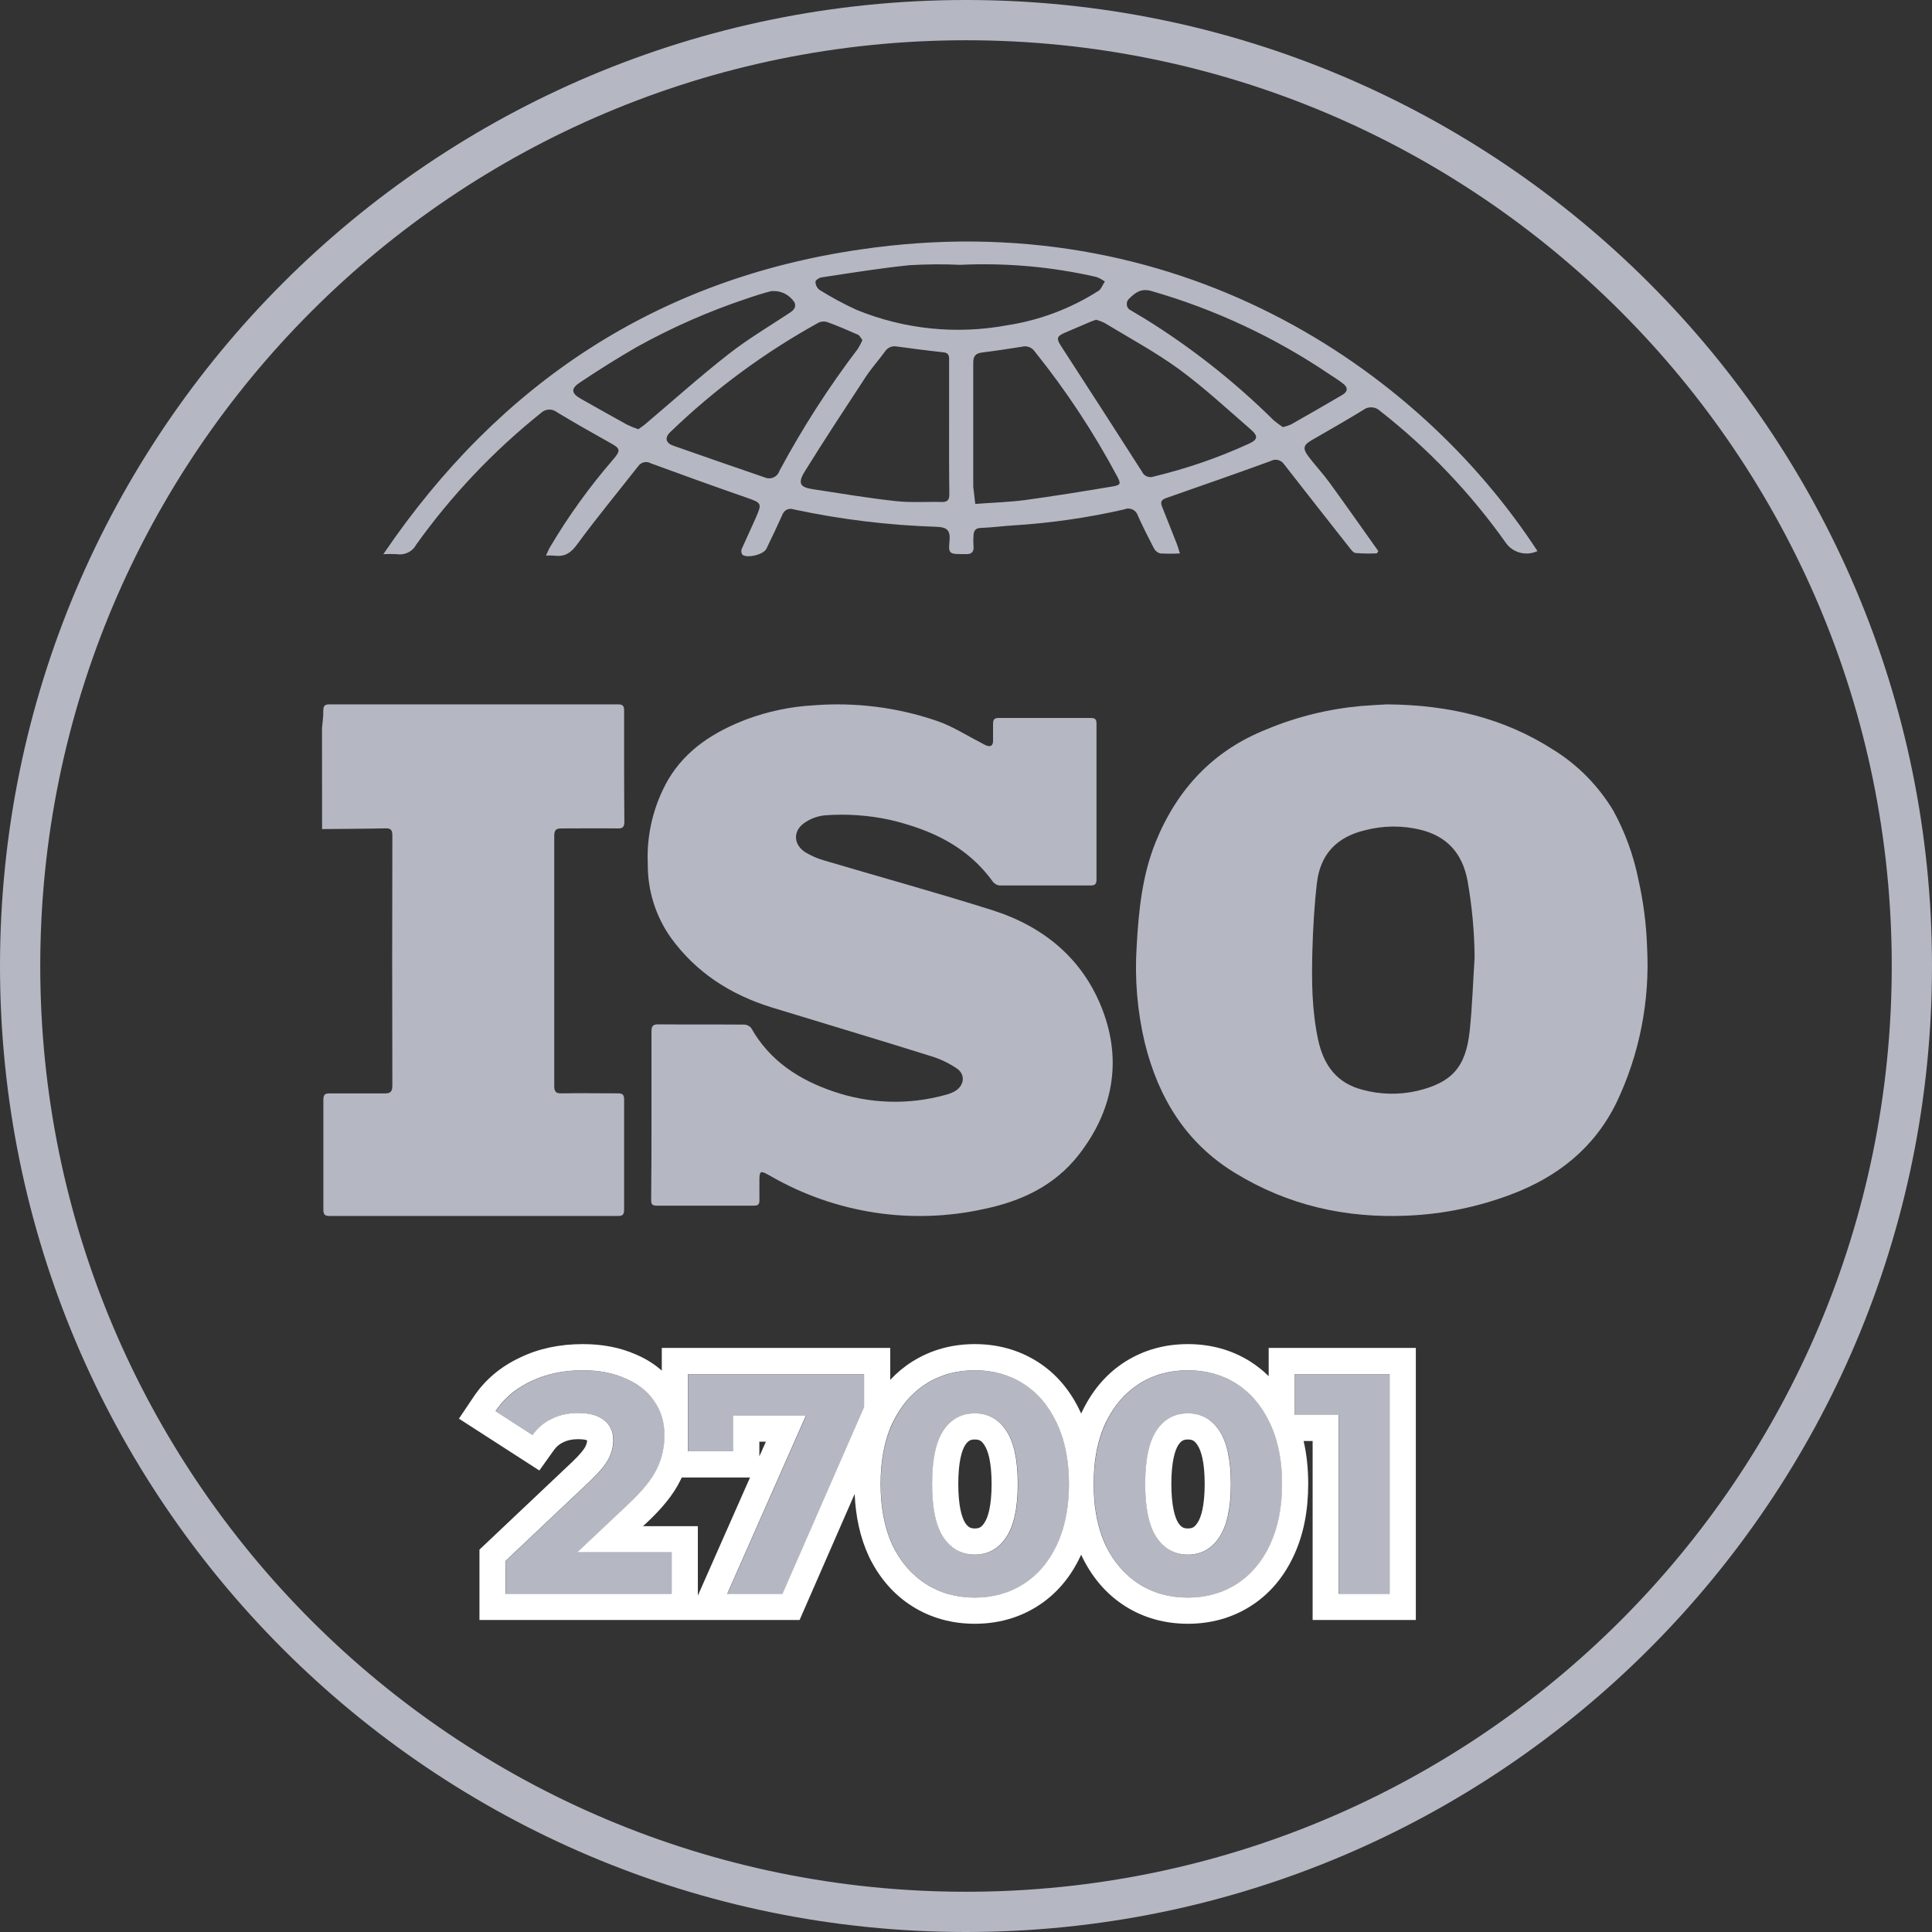
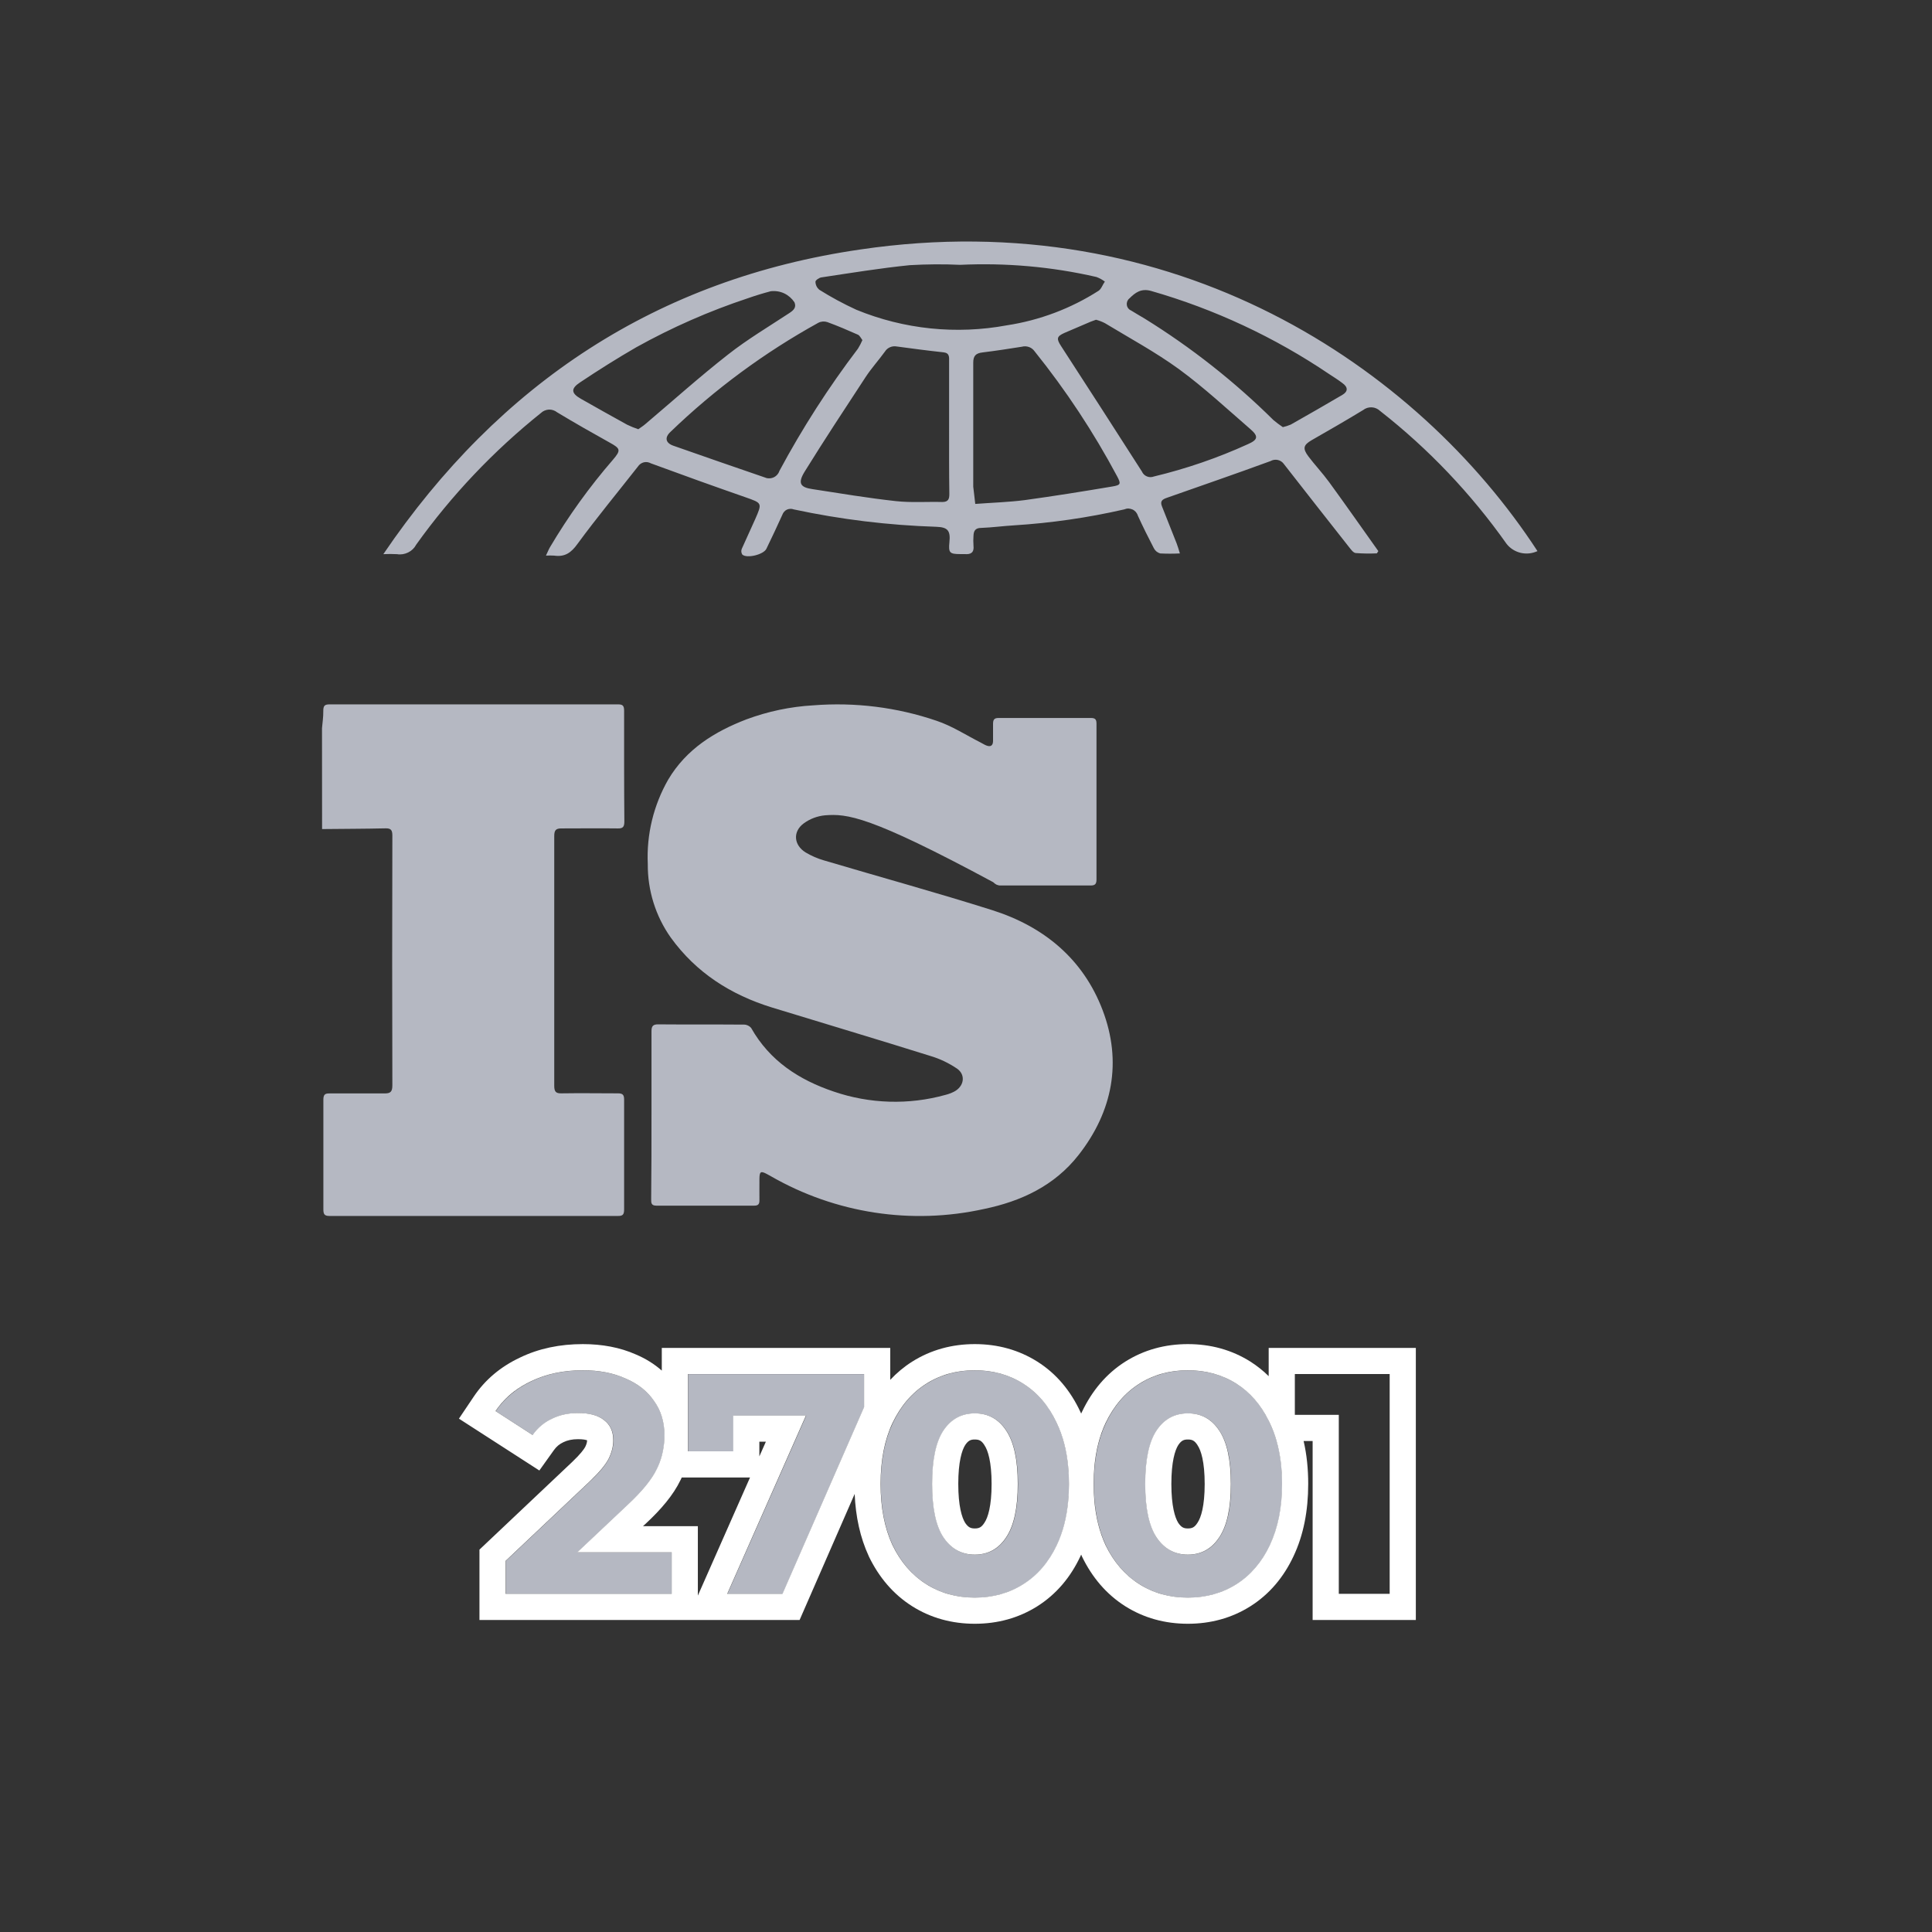
<svg xmlns="http://www.w3.org/2000/svg" width="24" height="24" viewBox="0 0 24 24" fill="#b5b8c2">
  <rect x="0" y="0" width="24" height="24" fill="#333333" stroke="none" />
  <path d="M8.346 19.285V19.8H6.283V19.391L7.336 18.396C7.448 18.29 7.523 18.199 7.562 18.123C7.601 18.045 7.621 17.968 7.621 17.893C7.621 17.784 7.583 17.701 7.508 17.643C7.435 17.584 7.327 17.554 7.184 17.554C7.064 17.554 6.956 17.577 6.86 17.624C6.764 17.668 6.683 17.736 6.618 17.827L6.158 17.53C6.265 17.372 6.412 17.248 6.599 17.16C6.786 17.069 7.001 17.023 7.242 17.023C7.445 17.023 7.622 17.057 7.773 17.125C7.926 17.19 8.044 17.283 8.128 17.406C8.213 17.525 8.256 17.667 8.256 17.831C8.256 17.979 8.225 18.118 8.163 18.248C8.1 18.378 7.979 18.526 7.8 18.693L7.172 19.285H8.346Z" fill="#b5b8c2" />
  <path d="M10.736 17.07V17.48L9.722 19.8H9.036L10.015 17.585H9.11V18.03H8.548V17.07H10.736Z" fill="#b5b8c2" />
  <path d="M12.111 19.847C11.885 19.847 11.684 19.791 11.507 19.679C11.33 19.567 11.191 19.406 11.09 19.196C10.991 18.983 10.941 18.729 10.941 18.435C10.941 18.141 10.991 17.889 11.09 17.679C11.191 17.465 11.33 17.303 11.507 17.191C11.684 17.079 11.885 17.023 12.111 17.023C12.338 17.023 12.539 17.079 12.716 17.191C12.893 17.303 13.031 17.465 13.129 17.679C13.231 17.889 13.281 18.141 13.281 18.435C13.281 18.729 13.231 18.983 13.129 19.196C13.031 19.406 12.893 19.567 12.716 19.679C12.539 19.791 12.338 19.847 12.111 19.847ZM12.111 19.313C12.278 19.313 12.408 19.241 12.502 19.098C12.598 18.955 12.646 18.734 12.646 18.435C12.646 18.136 12.598 17.915 12.502 17.772C12.408 17.629 12.278 17.558 12.111 17.558C11.948 17.558 11.818 17.629 11.722 17.772C11.628 17.915 11.581 18.136 11.581 18.435C11.581 18.734 11.628 18.955 11.722 19.098C11.818 19.241 11.948 19.313 12.111 19.313Z" fill="#b5b8c2" />
  <path d="M14.758 19.847C14.532 19.847 14.331 19.791 14.154 19.679C13.977 19.567 13.838 19.406 13.737 19.196C13.638 18.983 13.588 18.729 13.588 18.435C13.588 18.141 13.638 17.889 13.737 17.679C13.838 17.465 13.977 17.303 14.154 17.191C14.331 17.079 14.532 17.023 14.758 17.023C14.985 17.023 15.186 17.079 15.363 17.191C15.54 17.303 15.678 17.465 15.776 17.679C15.878 17.889 15.928 18.141 15.928 18.435C15.928 18.729 15.878 18.983 15.776 19.196C15.678 19.406 15.54 19.567 15.363 19.679C15.186 19.791 14.985 19.847 14.758 19.847ZM14.758 19.313C14.925 19.313 15.055 19.241 15.148 19.098C15.245 18.955 15.293 18.734 15.293 18.435C15.293 18.136 15.245 17.915 15.148 17.772C15.055 17.629 14.925 17.558 14.758 17.558C14.595 17.558 14.465 17.629 14.368 17.772C14.275 17.915 14.228 18.136 14.228 18.435C14.228 18.734 14.275 18.955 14.368 19.098C14.465 19.241 14.595 19.313 14.758 19.313Z" fill="#b5b8c2" />
-   <path d="M17.266 17.07V19.8H16.634V17.577H16.088V17.07H17.266Z" fill="#b5b8c2" />
  <path fill-rule="evenodd" clip-rule="evenodd" d="M8.669 18.959V19.821L9.317 18.354H8.469C8.464 18.365 8.459 18.376 8.453 18.387C8.365 18.571 8.211 18.752 8.02 18.929L7.987 18.959H8.669ZM7.17 19.284H8.344V19.799H6.281V19.39L7.334 18.395C7.445 18.288 7.521 18.198 7.56 18.122C7.599 18.044 7.618 17.967 7.618 17.892C7.618 17.783 7.581 17.7 7.505 17.642C7.432 17.583 7.324 17.553 7.181 17.553C7.062 17.553 6.954 17.576 6.858 17.623C6.762 17.667 6.681 17.735 6.616 17.826L6.156 17.529C6.218 17.437 6.293 17.357 6.382 17.288C6.447 17.239 6.518 17.196 6.596 17.159C6.784 17.068 6.998 17.022 7.24 17.022C7.443 17.022 7.62 17.056 7.77 17.124C7.924 17.189 8.042 17.282 8.125 17.404C8.168 17.464 8.2 17.528 8.221 17.598C8.243 17.669 8.254 17.747 8.254 17.83C8.254 17.898 8.247 17.964 8.234 18.029C8.23 18.047 8.226 18.065 8.221 18.084C8.206 18.14 8.186 18.194 8.16 18.247C8.098 18.377 7.977 18.525 7.798 18.692L7.17 19.284ZM8.546 18.029H9.108V17.584H10.012L9.034 19.799H9.72L10.734 17.479V17.069H8.546V18.029ZM9.514 17.909H9.433V18.092L9.514 17.909ZM8.221 17.026V16.744H11.059V17.141C11.139 17.055 11.23 16.979 11.331 16.915C11.564 16.768 11.827 16.697 12.109 16.697C12.392 16.697 12.654 16.768 12.887 16.915C13.123 17.064 13.299 17.277 13.421 17.539C13.424 17.546 13.427 17.553 13.431 17.56C13.434 17.553 13.437 17.546 13.44 17.539L13.441 17.538C13.565 17.277 13.743 17.064 13.978 16.915C14.211 16.768 14.473 16.697 14.756 16.697C15.039 16.697 15.301 16.768 15.534 16.915C15.617 16.968 15.692 17.028 15.76 17.095V16.744H17.588V20.124H16.306V17.901H16.194C16.233 18.069 16.251 18.247 16.251 18.434C16.251 18.764 16.194 19.067 16.068 19.333C15.946 19.593 15.769 19.804 15.534 19.953C15.301 20.1 15.039 20.171 14.756 20.171C14.473 20.171 14.211 20.1 13.978 19.953C13.744 19.805 13.566 19.594 13.441 19.336L13.439 19.331C13.436 19.325 13.434 19.319 13.431 19.312C13.427 19.319 13.424 19.326 13.421 19.333C13.299 19.593 13.122 19.804 12.887 19.953C12.654 20.1 12.392 20.171 12.109 20.171C11.827 20.171 11.564 20.1 11.331 19.953C11.097 19.805 10.919 19.594 10.794 19.336L10.792 19.331C10.685 19.1 10.629 18.84 10.617 18.558L9.933 20.124H5.956V19.25L7.109 18.16L7.11 18.159C7.211 18.063 7.255 18.002 7.27 17.974C7.289 17.936 7.293 17.909 7.293 17.892V17.892C7.28 17.887 7.247 17.878 7.181 17.878C7.105 17.878 7.047 17.892 7 17.915L6.994 17.918C6.952 17.938 6.914 17.967 6.88 18.015L6.7 18.267L5.701 17.623L5.886 17.348C6.028 17.137 6.221 16.977 6.456 16.866C6.694 16.75 6.958 16.697 7.24 16.697C7.477 16.697 7.7 16.737 7.9 16.826C8.02 16.877 8.127 16.943 8.221 17.026ZM13.127 19.195C13.203 19.035 13.25 18.854 13.269 18.649C13.276 18.58 13.279 18.508 13.279 18.434C13.279 18.36 13.276 18.288 13.269 18.219C13.25 18.015 13.203 17.835 13.127 17.677C13.028 17.464 12.89 17.302 12.713 17.19C12.537 17.078 12.335 17.022 12.109 17.022C11.883 17.022 11.681 17.078 11.505 17.19C11.328 17.302 11.189 17.464 11.087 17.677C10.988 17.888 10.939 18.14 10.939 18.434C10.939 18.728 10.988 18.981 11.087 19.195C11.189 19.405 11.328 19.566 11.505 19.678C11.681 19.79 11.883 19.846 12.109 19.846C12.335 19.846 12.537 19.79 12.713 19.678C12.89 19.566 13.028 19.405 13.127 19.195ZM13.595 18.649C13.614 18.854 13.66 19.035 13.734 19.195C13.836 19.405 13.975 19.566 14.152 19.678C14.328 19.79 14.53 19.846 14.756 19.846C14.982 19.846 15.184 19.79 15.361 19.678C15.537 19.566 15.675 19.405 15.774 19.195C15.875 18.981 15.926 18.728 15.926 18.434C15.926 18.238 15.903 18.06 15.858 17.901C15.836 17.822 15.808 17.747 15.774 17.677C15.77 17.668 15.765 17.658 15.76 17.649C15.663 17.45 15.529 17.297 15.361 17.19C15.184 17.078 14.982 17.022 14.756 17.022C14.53 17.022 14.328 17.078 14.152 17.19C13.975 17.302 13.836 17.464 13.734 17.677C13.66 17.835 13.614 18.015 13.595 18.219C13.589 18.288 13.586 18.36 13.586 18.434C13.586 18.509 13.589 18.58 13.595 18.649ZM12.229 18.916C12.272 18.853 12.318 18.71 12.318 18.434C12.318 18.158 12.272 18.015 12.229 17.953L12.227 17.949C12.192 17.895 12.162 17.882 12.109 17.882C12.06 17.882 12.029 17.893 11.99 17.951C11.949 18.015 11.904 18.159 11.904 18.434C11.904 18.709 11.949 18.853 11.99 18.918C12.029 18.975 12.06 18.987 12.109 18.987C12.162 18.987 12.192 18.973 12.227 18.919L12.229 18.916ZM11.719 19.097C11.625 18.954 11.579 18.733 11.579 18.434C11.579 18.135 11.625 17.914 11.719 17.771C11.815 17.628 11.945 17.557 12.109 17.557C12.275 17.557 12.405 17.628 12.499 17.771C12.595 17.914 12.643 18.135 12.643 18.434C12.643 18.733 12.595 18.954 12.499 19.097C12.405 19.24 12.275 19.312 12.109 19.312C11.945 19.312 11.815 19.24 11.719 19.097ZM14.876 18.916C14.919 18.853 14.965 18.71 14.965 18.434C14.965 18.158 14.919 18.015 14.876 17.953L14.874 17.949C14.838 17.895 14.809 17.882 14.756 17.882C14.707 17.882 14.676 17.893 14.637 17.951C14.596 18.015 14.551 18.159 14.551 18.434C14.551 18.709 14.596 18.853 14.637 18.918C14.676 18.975 14.707 18.987 14.756 18.987C14.809 18.987 14.839 18.973 14.874 18.919L14.876 18.916ZM14.366 19.097C14.272 18.954 14.226 18.733 14.226 18.434C14.226 18.135 14.272 17.914 14.366 17.771C14.462 17.628 14.592 17.557 14.756 17.557C14.922 17.557 15.052 17.628 15.146 17.771C15.242 17.914 15.29 18.135 15.29 18.434C15.29 18.733 15.242 18.954 15.146 19.097C15.052 19.24 14.922 19.312 14.756 19.312C14.592 19.312 14.462 19.24 14.366 19.097ZM17.263 17.069H16.085V17.576H16.631V19.799H17.263V17.069Z" fill="white" />
  <path d="M4 9.046C4.006 8.976 4.017 8.907 4.016 8.838C4.015 8.768 4.031 8.75 4.094 8.75C5.29 8.75 6.487 8.75 7.683 8.75C7.748 8.75 7.753 8.782 7.753 8.837C7.753 9.293 7.752 9.749 7.756 10.205C7.756 10.271 7.738 10.292 7.677 10.291C7.442 10.288 7.207 10.291 6.972 10.291C6.903 10.291 6.885 10.316 6.885 10.387C6.885 11.42 6.885 12.454 6.885 13.488C6.885 13.562 6.906 13.583 6.973 13.582C7.208 13.578 7.443 13.582 7.677 13.582C7.735 13.582 7.754 13.6 7.753 13.663C7.753 14.117 7.753 14.57 7.753 15.023C7.753 15.084 7.739 15.106 7.679 15.105C6.483 15.105 5.287 15.105 4.091 15.105C4.029 15.105 4.017 15.081 4.017 15.022C4.017 14.569 4.017 14.115 4.017 13.662C4.017 13.596 4.038 13.582 4.094 13.583C4.321 13.583 4.549 13.583 4.776 13.583C4.848 13.583 4.874 13.566 4.874 13.482C4.871 12.449 4.871 11.415 4.874 10.381C4.874 10.315 4.859 10.289 4.792 10.29C4.528 10.296 4.264 10.296 4.001 10.299L4 9.046Z" fill="#b5b8c2" />
-   <path d="M17.229 8.75C18.002 8.756 18.683 8.919 19.303 9.318C19.603 9.505 19.856 9.763 20.041 10.07C20.186 10.335 20.291 10.621 20.351 10.918C20.415 11.199 20.452 11.486 20.461 11.774C20.496 12.437 20.366 13.098 20.082 13.694C19.804 14.263 19.347 14.619 18.781 14.834C18.366 14.992 17.93 15.082 17.488 15.101C16.721 15.136 16.002 14.976 15.339 14.569C14.735 14.2 14.39 13.641 14.22 12.951C14.128 12.561 14.094 12.159 14.12 11.758C14.144 11.318 14.188 10.878 14.354 10.465C14.624 9.798 15.074 9.322 15.734 9.06C16.11 8.903 16.506 8.806 16.91 8.77C17.032 8.76 17.155 8.754 17.229 8.75ZM18.318 11.899C18.316 11.577 18.286 11.256 18.23 10.939C18.165 10.597 17.975 10.392 17.653 10.309C17.422 10.252 17.181 10.254 16.951 10.315C16.609 10.398 16.4 10.609 16.359 10.971C16.327 11.246 16.311 11.525 16.303 11.803C16.293 12.176 16.295 12.547 16.374 12.915C16.443 13.236 16.608 13.455 16.924 13.537C17.147 13.598 17.381 13.603 17.606 13.551C18.033 13.449 18.208 13.26 18.257 12.808C18.289 12.505 18.298 12.202 18.318 11.899Z" fill="#b5b8c2" />
-   <path d="M8.093 13.848C8.093 13.503 8.093 13.158 8.093 12.812C8.093 12.748 8.11 12.724 8.178 12.725C8.533 12.728 8.888 12.725 9.243 12.728C9.26 12.728 9.276 12.732 9.291 12.739C9.306 12.746 9.319 12.756 9.33 12.768C9.562 13.179 9.925 13.414 10.357 13.56C10.805 13.713 11.289 13.728 11.745 13.601C11.782 13.592 11.818 13.578 11.852 13.561C11.975 13.497 12.001 13.354 11.889 13.275C11.787 13.206 11.675 13.152 11.556 13.117C10.902 12.912 10.244 12.716 9.588 12.515C9.08 12.358 8.649 12.085 8.332 11.646C8.144 11.38 8.044 11.06 8.047 10.733C8.03 10.366 8.119 10.002 8.301 9.684C8.526 9.305 8.877 9.088 9.273 8.936C9.54 8.837 9.819 8.778 10.102 8.762C10.621 8.721 11.143 8.786 11.635 8.954C11.826 9.018 11.999 9.131 12.18 9.223C12.206 9.235 12.228 9.252 12.254 9.261C12.303 9.28 12.334 9.265 12.336 9.208C12.336 9.136 12.336 9.065 12.336 8.994C12.336 8.943 12.348 8.919 12.403 8.919C12.787 8.919 13.17 8.919 13.553 8.919C13.608 8.919 13.621 8.94 13.621 8.992C13.621 9.637 13.621 10.281 13.621 10.926C13.621 10.985 13.6 11 13.546 11C13.173 11 12.8 11 12.427 11C12.41 11 12.394 10.996 12.378 10.989C12.363 10.981 12.35 10.971 12.338 10.959C12.021 10.514 11.566 10.306 11.058 10.185C10.793 10.127 10.52 10.108 10.25 10.128C10.154 10.137 10.063 10.171 9.986 10.227C9.846 10.329 9.859 10.497 10.007 10.589C10.078 10.631 10.155 10.665 10.235 10.688C10.933 10.895 11.632 11.087 12.325 11.306C12.963 11.508 13.454 11.909 13.697 12.548C13.94 13.187 13.824 13.804 13.399 14.347C13.099 14.731 12.683 14.923 12.226 15.018C11.323 15.218 10.38 15.073 9.577 14.612L9.53 14.586C9.45 14.543 9.435 14.552 9.434 14.644C9.433 14.737 9.434 14.823 9.434 14.913C9.434 14.96 9.416 14.977 9.37 14.977C8.964 14.977 8.559 14.977 8.153 14.977C8.089 14.977 8.089 14.942 8.089 14.898C8.093 14.544 8.093 14.196 8.093 13.848Z" fill="#b5b8c2" />
+   <path d="M8.093 13.848C8.093 13.503 8.093 13.158 8.093 12.812C8.093 12.748 8.11 12.724 8.178 12.725C8.533 12.728 8.888 12.725 9.243 12.728C9.26 12.728 9.276 12.732 9.291 12.739C9.306 12.746 9.319 12.756 9.33 12.768C9.562 13.179 9.925 13.414 10.357 13.56C10.805 13.713 11.289 13.728 11.745 13.601C11.782 13.592 11.818 13.578 11.852 13.561C11.975 13.497 12.001 13.354 11.889 13.275C11.787 13.206 11.675 13.152 11.556 13.117C10.902 12.912 10.244 12.716 9.588 12.515C9.08 12.358 8.649 12.085 8.332 11.646C8.144 11.38 8.044 11.06 8.047 10.733C8.03 10.366 8.119 10.002 8.301 9.684C8.526 9.305 8.877 9.088 9.273 8.936C9.54 8.837 9.819 8.778 10.102 8.762C10.621 8.721 11.143 8.786 11.635 8.954C11.826 9.018 11.999 9.131 12.18 9.223C12.206 9.235 12.228 9.252 12.254 9.261C12.303 9.28 12.334 9.265 12.336 9.208C12.336 9.136 12.336 9.065 12.336 8.994C12.336 8.943 12.348 8.919 12.403 8.919C12.787 8.919 13.17 8.919 13.553 8.919C13.608 8.919 13.621 8.94 13.621 8.992C13.621 9.637 13.621 10.281 13.621 10.926C13.621 10.985 13.6 11 13.546 11C13.173 11 12.8 11 12.427 11C12.41 11 12.394 10.996 12.378 10.989C12.363 10.981 12.35 10.971 12.338 10.959C10.793 10.127 10.52 10.108 10.25 10.128C10.154 10.137 10.063 10.171 9.986 10.227C9.846 10.329 9.859 10.497 10.007 10.589C10.078 10.631 10.155 10.665 10.235 10.688C10.933 10.895 11.632 11.087 12.325 11.306C12.963 11.508 13.454 11.909 13.697 12.548C13.94 13.187 13.824 13.804 13.399 14.347C13.099 14.731 12.683 14.923 12.226 15.018C11.323 15.218 10.38 15.073 9.577 14.612L9.53 14.586C9.45 14.543 9.435 14.552 9.434 14.644C9.433 14.737 9.434 14.823 9.434 14.913C9.434 14.96 9.416 14.977 9.37 14.977C8.964 14.977 8.559 14.977 8.153 14.977C8.089 14.977 8.089 14.942 8.089 14.898C8.093 14.544 8.093 14.196 8.093 13.848Z" fill="#b5b8c2" />
  <path d="M19.099 6.846C19.034 6.876 18.962 6.884 18.892 6.868C18.823 6.852 18.76 6.813 18.716 6.757C18.275 6.133 17.746 5.576 17.144 5.105C17.116 5.078 17.079 5.062 17.041 5.06C17.002 5.058 16.963 5.07 16.933 5.094C16.722 5.222 16.508 5.346 16.294 5.468C16.193 5.527 16.178 5.569 16.253 5.669C16.327 5.768 16.43 5.878 16.511 5.989C16.717 6.272 16.918 6.559 17.122 6.846L17.104 6.874C17.016 6.878 16.928 6.877 16.84 6.87C16.808 6.866 16.779 6.821 16.755 6.792C16.486 6.45 16.218 6.11 15.951 5.767C15.933 5.74 15.905 5.721 15.874 5.714C15.843 5.707 15.81 5.712 15.782 5.728C15.354 5.885 14.921 6.034 14.495 6.184C14.437 6.204 14.408 6.227 14.435 6.292C14.496 6.445 14.557 6.598 14.617 6.751C14.631 6.788 14.642 6.825 14.657 6.875C14.575 6.879 14.493 6.879 14.412 6.875C14.395 6.87 14.379 6.861 14.365 6.85C14.352 6.839 14.341 6.825 14.333 6.809C14.264 6.677 14.197 6.542 14.135 6.406C14.13 6.389 14.121 6.374 14.11 6.36C14.098 6.347 14.084 6.336 14.068 6.329C14.052 6.322 14.034 6.318 14.017 6.317C13.999 6.317 13.982 6.321 13.965 6.328C13.516 6.431 13.058 6.497 12.598 6.526C12.461 6.534 12.324 6.553 12.188 6.558C12.116 6.558 12.095 6.595 12.093 6.656C12.09 6.696 12.09 6.737 12.093 6.778C12.103 6.864 12.06 6.89 11.983 6.883C11.964 6.883 11.946 6.883 11.927 6.883C11.795 6.883 11.781 6.865 11.794 6.735C11.809 6.59 11.772 6.549 11.631 6.544C11.036 6.525 10.443 6.453 9.86 6.328C9.847 6.323 9.832 6.32 9.818 6.321C9.803 6.321 9.789 6.325 9.775 6.331C9.762 6.337 9.75 6.346 9.741 6.357C9.731 6.368 9.724 6.38 9.719 6.394C9.655 6.537 9.588 6.677 9.52 6.818C9.485 6.889 9.281 6.94 9.222 6.89C9.215 6.879 9.21 6.867 9.209 6.854C9.208 6.841 9.21 6.828 9.215 6.817C9.269 6.694 9.327 6.573 9.381 6.45C9.47 6.247 9.468 6.25 9.26 6.177C8.869 6.041 8.477 5.9 8.086 5.756C8.059 5.741 8.028 5.736 7.998 5.743C7.968 5.751 7.942 5.769 7.925 5.795C7.674 6.115 7.415 6.428 7.175 6.755C7.097 6.864 7.019 6.922 6.883 6.902C6.85 6.9 6.816 6.9 6.782 6.902C6.803 6.859 6.816 6.824 6.833 6.796C7.061 6.411 7.323 6.047 7.616 5.709C7.714 5.594 7.708 5.572 7.579 5.501C7.358 5.378 7.138 5.253 6.921 5.122C6.892 5.099 6.856 5.087 6.819 5.088C6.782 5.09 6.746 5.105 6.72 5.13C6.131 5.602 5.609 6.152 5.17 6.766C5.148 6.808 5.113 6.842 5.07 6.863C5.027 6.884 4.979 6.892 4.932 6.884C4.875 6.881 4.818 6.881 4.762 6.884C6.206 4.756 8.171 3.464 10.688 3.099C14.593 2.523 17.607 4.556 19.099 6.846ZM11.79 5.314C11.79 5.039 11.79 4.766 11.79 4.489C11.79 4.442 11.799 4.386 11.723 4.377C11.528 4.356 11.331 4.33 11.139 4.304C11.111 4.299 11.083 4.302 11.057 4.313C11.031 4.324 11.009 4.342 10.994 4.366C10.916 4.474 10.824 4.575 10.751 4.687C10.495 5.078 10.24 5.464 9.995 5.86C9.908 6.002 9.94 6.054 10.092 6.076C10.437 6.129 10.781 6.187 11.128 6.225C11.319 6.246 11.514 6.231 11.706 6.236C11.784 6.236 11.794 6.194 11.793 6.13C11.789 5.858 11.79 5.588 11.79 5.314ZM12.115 6.26C12.329 6.244 12.529 6.238 12.726 6.213C13.09 6.163 13.452 6.105 13.814 6.044C13.924 6.026 13.927 6.011 13.878 5.918C13.585 5.369 13.242 4.849 12.852 4.364C12.835 4.34 12.811 4.321 12.783 4.311C12.755 4.301 12.724 4.299 12.695 4.307C12.532 4.333 12.369 4.358 12.206 4.378C12.123 4.388 12.089 4.419 12.09 4.508C12.09 5.021 12.09 5.533 12.09 6.046C12.096 6.111 12.107 6.175 12.115 6.26ZM13.615 3.972C13.59 3.981 13.569 3.988 13.549 3.996C13.44 4.043 13.331 4.089 13.222 4.136C13.126 4.179 13.122 4.208 13.181 4.299C13.517 4.817 13.852 5.336 14.185 5.857C14.197 5.885 14.219 5.907 14.247 5.918C14.275 5.93 14.306 5.93 14.335 5.919C14.735 5.823 15.126 5.689 15.501 5.518C15.625 5.464 15.637 5.421 15.534 5.332C15.242 5.079 14.957 4.814 14.646 4.586C14.354 4.374 14.034 4.201 13.725 4.014C13.69 3.996 13.653 3.982 13.615 3.972V3.972ZM10.713 4.225C10.694 4.2 10.68 4.168 10.658 4.158C10.532 4.102 10.406 4.048 10.277 4.001C10.24 3.989 10.2 3.992 10.165 4.01C9.497 4.379 8.88 4.834 8.331 5.363C8.253 5.434 8.267 5.503 8.365 5.537C8.741 5.67 9.118 5.799 9.495 5.929C9.512 5.937 9.531 5.942 9.55 5.942C9.569 5.943 9.589 5.939 9.606 5.932C9.624 5.925 9.64 5.913 9.653 5.899C9.666 5.885 9.676 5.869 9.682 5.85C9.967 5.319 10.293 4.811 10.658 4.331C10.679 4.297 10.697 4.262 10.713 4.225V4.225ZM11.928 3.29C11.72 3.28 11.511 3.282 11.302 3.294C10.935 3.331 10.569 3.391 10.203 3.446C10.175 3.45 10.129 3.482 10.13 3.5C10.13 3.519 10.135 3.538 10.143 3.555C10.151 3.572 10.163 3.587 10.177 3.599C10.325 3.692 10.479 3.775 10.638 3.848C11.23 4.091 11.88 4.158 12.509 4.041C12.914 3.979 13.302 3.833 13.647 3.612C13.682 3.589 13.698 3.534 13.725 3.498C13.693 3.474 13.658 3.455 13.621 3.441C13.065 3.313 12.495 3.263 11.925 3.29H11.928ZM7.929 5.332C7.955 5.313 7.985 5.295 8.012 5.272C8.355 4.982 8.69 4.681 9.044 4.404C9.283 4.216 9.549 4.058 9.804 3.89C9.856 3.856 9.897 3.82 9.869 3.755C9.837 3.707 9.793 3.669 9.741 3.644C9.689 3.62 9.631 3.611 9.574 3.618C9.479 3.643 9.384 3.672 9.29 3.705C8.81 3.864 8.346 4.068 7.904 4.314C7.67 4.449 7.435 4.597 7.206 4.75C7.087 4.828 7.096 4.886 7.216 4.954C7.406 5.062 7.597 5.169 7.789 5.275C7.834 5.297 7.881 5.316 7.929 5.332V5.332ZM15.936 5.306C15.97 5.298 16.003 5.288 16.035 5.274C16.249 5.153 16.463 5.03 16.676 4.905C16.747 4.863 16.747 4.809 16.676 4.759C16.624 4.719 16.568 4.684 16.513 4.648C15.834 4.189 15.087 3.84 14.299 3.614C14.175 3.579 14.101 3.636 14.03 3.707C14.018 3.716 14.009 3.729 14.003 3.743C13.998 3.757 13.996 3.772 13.998 3.787C13.999 3.802 14.005 3.816 14.014 3.828C14.023 3.841 14.035 3.85 14.049 3.856C14.105 3.892 14.163 3.923 14.218 3.957C14.798 4.316 15.336 4.74 15.821 5.22C15.857 5.25 15.896 5.279 15.936 5.306V5.306Z" fill="#b5b8c2" />
-   <path fill-rule="evenodd" clip-rule="evenodd" d="M12 23.5C18.351 23.5 23.5 18.351 23.5 12C23.5 5.649 18.351 0.5 12 0.5C5.649 0.5 0.5 5.649 0.5 12C0.5 18.351 5.649 23.5 12 23.5ZM12 24C18.627 24 24 18.627 24 12C24 5.373 18.627 0 12 0C5.373 0 0 5.373 0 12C0 18.627 5.373 24 12 24Z" fill="#b5b8c2" />
</svg>